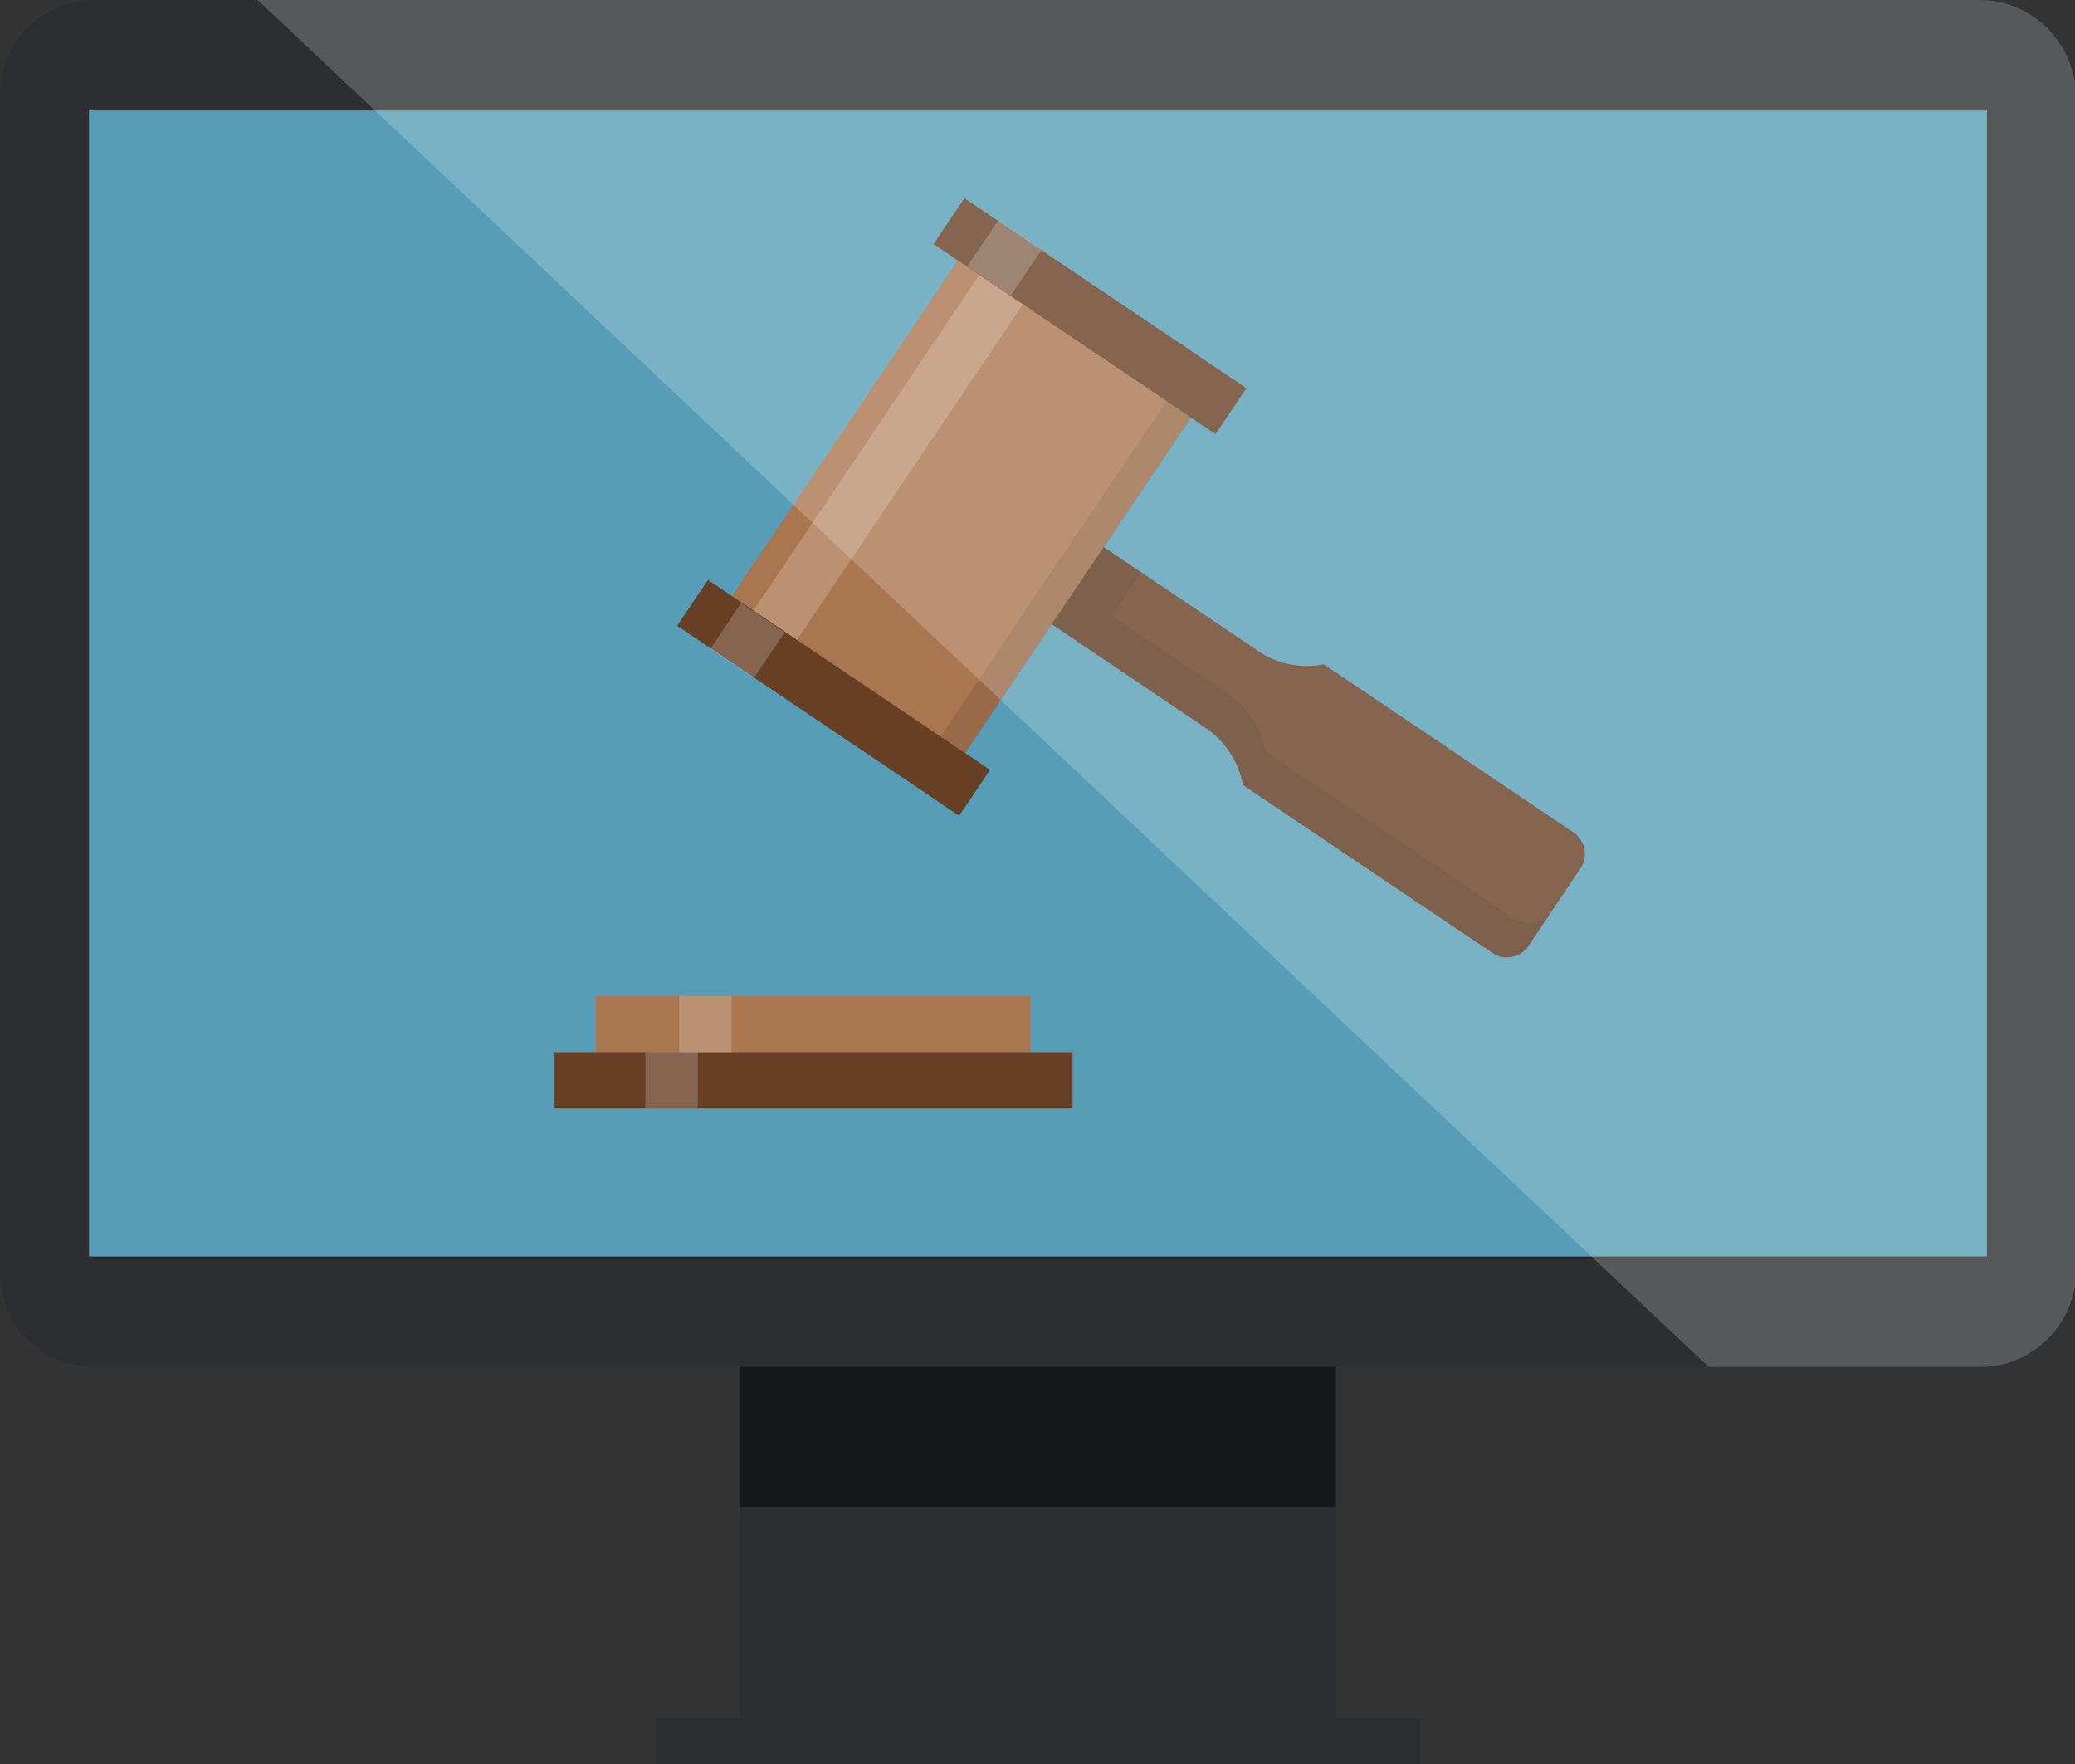
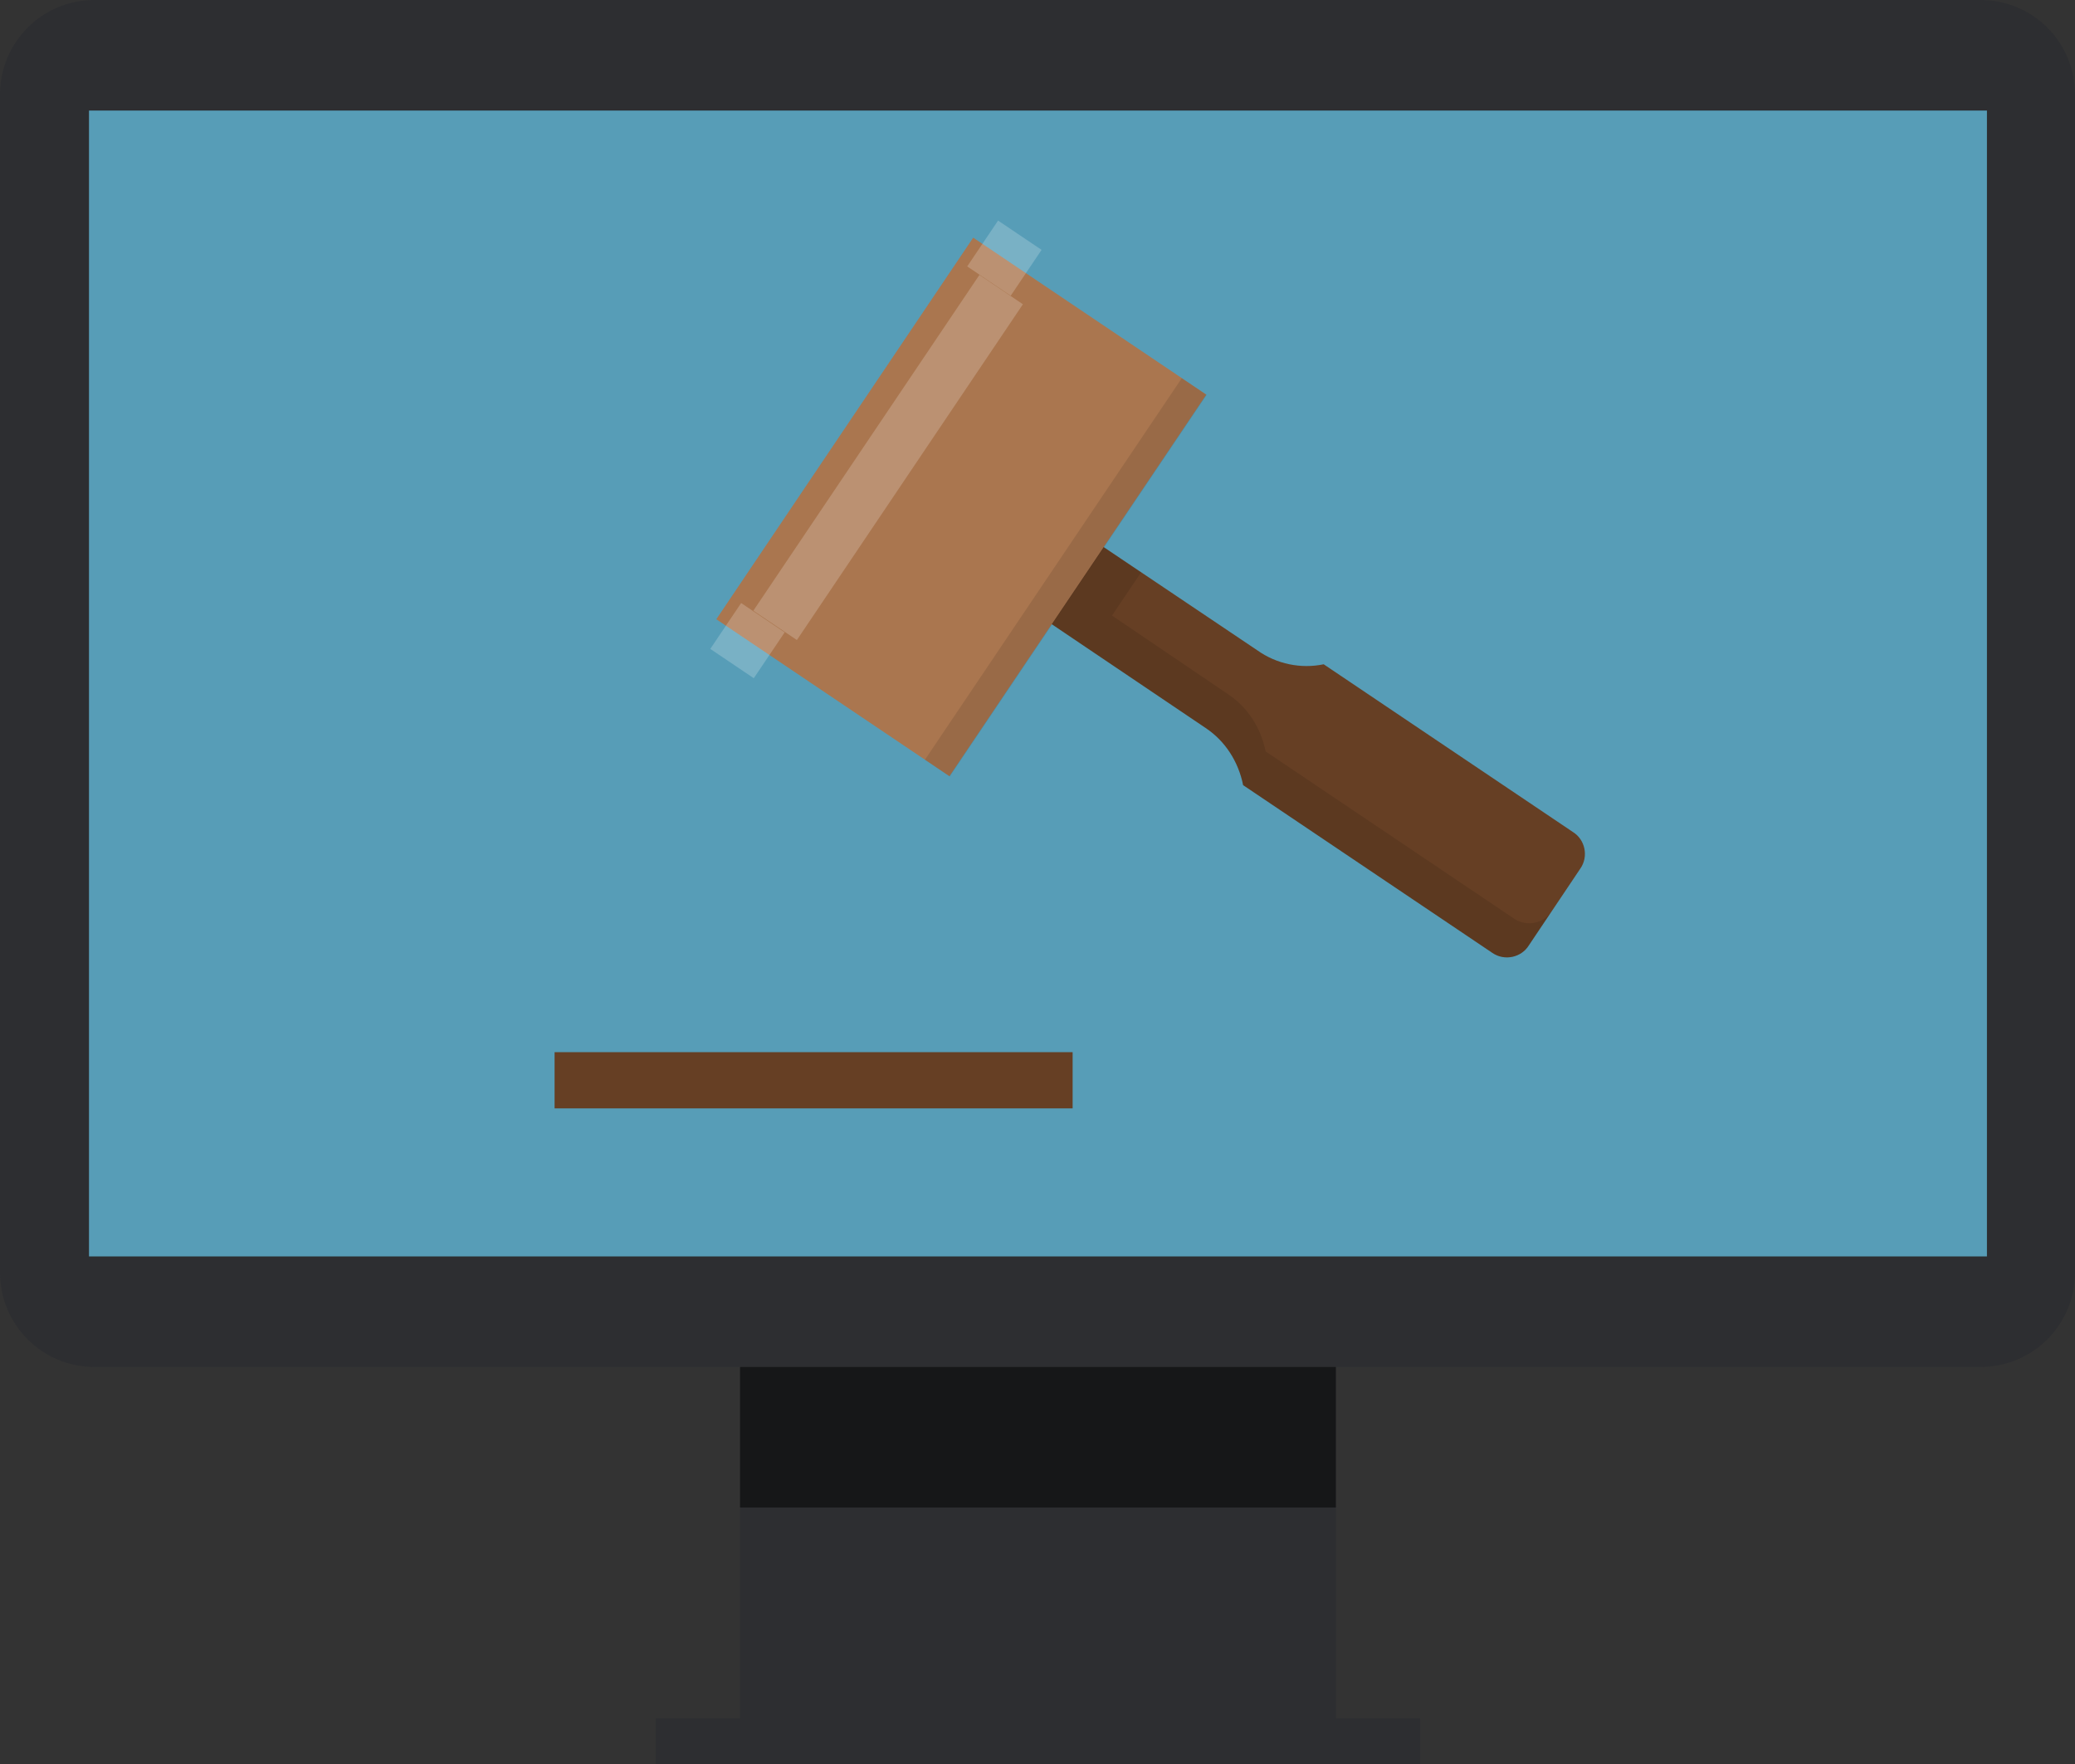
<svg xmlns="http://www.w3.org/2000/svg" id="Layer_1" viewBox="0 0 221.5 188.3">
  <rect x="0" y="0" width="221.5" height="188.3" fill="#333333" stroke="none" />
  <style>.st0{fill:#2D2E31;} .st1{fill:#579DB7;} .st2{opacity:0.5;fill:#010101;} .st3{fill:#AA764F;} .st4{fill:#663F24;} .st5{opacity:0.2;fill:#FFFFFF;} .st6{opacity:0.1;fill:#010101;}</style>
  <path class="st0" d="M79 138.4h63.6v47.4H79z" />
  <path class="st0" d="M70 183.4h81.6v4.9H70zM211.4 145.9H10.1c-5.6 0-10.1-4.5-10.1-10.1V10.1C0 4.5 4.5 0 10.1 0h201.3c5.6 0 10.1 4.5 10.1 10.1v125.7c0 5.6-4.5 10.1-10.1 10.1z" />
  <path class="st1" d="M9.5 11.8h202.6v122.3H9.5z" />
  <path class="st2" d="M79 145.9h63.6v15H79z" />
-   <path class="st3" d="M63.6 106.3H110v6H63.6z" />
  <path class="st4" d="M59.2 112.3h55.3v6H59.2z" />
-   <path class="st5" d="M72.5 106.3h5.6v6h-5.6zM68.9 112.3h5.6v6h-5.6z" />
  <path class="st4" d="M134.2 69.4l-39-26.2-5.5 8.2 39 26.3c2.1 1.4 3.5 3.6 4 6.1l26.6 17.9c1.3.9 3.1.5 3.9-.8l5.5-8.2c.9-1.3.5-3.1-.8-3.9l-26.6-17.9c-2.4.5-5 0-7.1-1.5z" />
  <path class="st6" d="M135.1 80.2c-.5-2.5-1.9-4.7-4-6.1l-12.4-8.4 3.1-4.6-4-2.7-3.1 4.6-22.6-15.2-2.4 3.6 39 26.3c2.1 1.4 3.5 3.6 4 6.1l26.6 17.9c1.3.9 3.1.5 3.9-.8l2.4-3.6c-.9 1.3-2.6 1.6-3.9.8l-26.6-17.9z" />
  <path class="st3" d="M76.465 66.092l27.422-40.728 24.885 16.755-27.422 40.727z" />
  <path class="st5" d="M104.547 29.347l4.645 3.128L85.065 68.31l-4.646-3.13z" />
  <path class="st6" d="M128.807 42.15l-27.423 40.728-2.654-1.788 27.422-40.728z" />
-   <path class="st6" d="M102.3 87.1l3.3-4.9-2.6-1.8-3.3 4.9 2.6 1.8zm24.8-42.5l2.6 1.8 3.3-4.9-2.6-1.8-3.3 4.9z" />
-   <path class="st4" d="M75.574 61.896l30.11 20.273-3.294 4.893L72.28 66.79zM102.944 21.156l30.11 20.273-3.294 4.893L99.65 26.05z" />
  <path class="st5" d="M79.115 64.365l4.645 3.128-3.295 4.894-4.645-3.128zM106.54 23.542l4.646 3.127-3.295 4.893-4.644-3.127z" />
-   <path class="st5" d="M27.5 0l154.9 145.9h29c5.6 0 10.2-4.6 10.2-10.2V10.2C221.5 4.6 217 0 211.3 0H27.5" />
</svg>